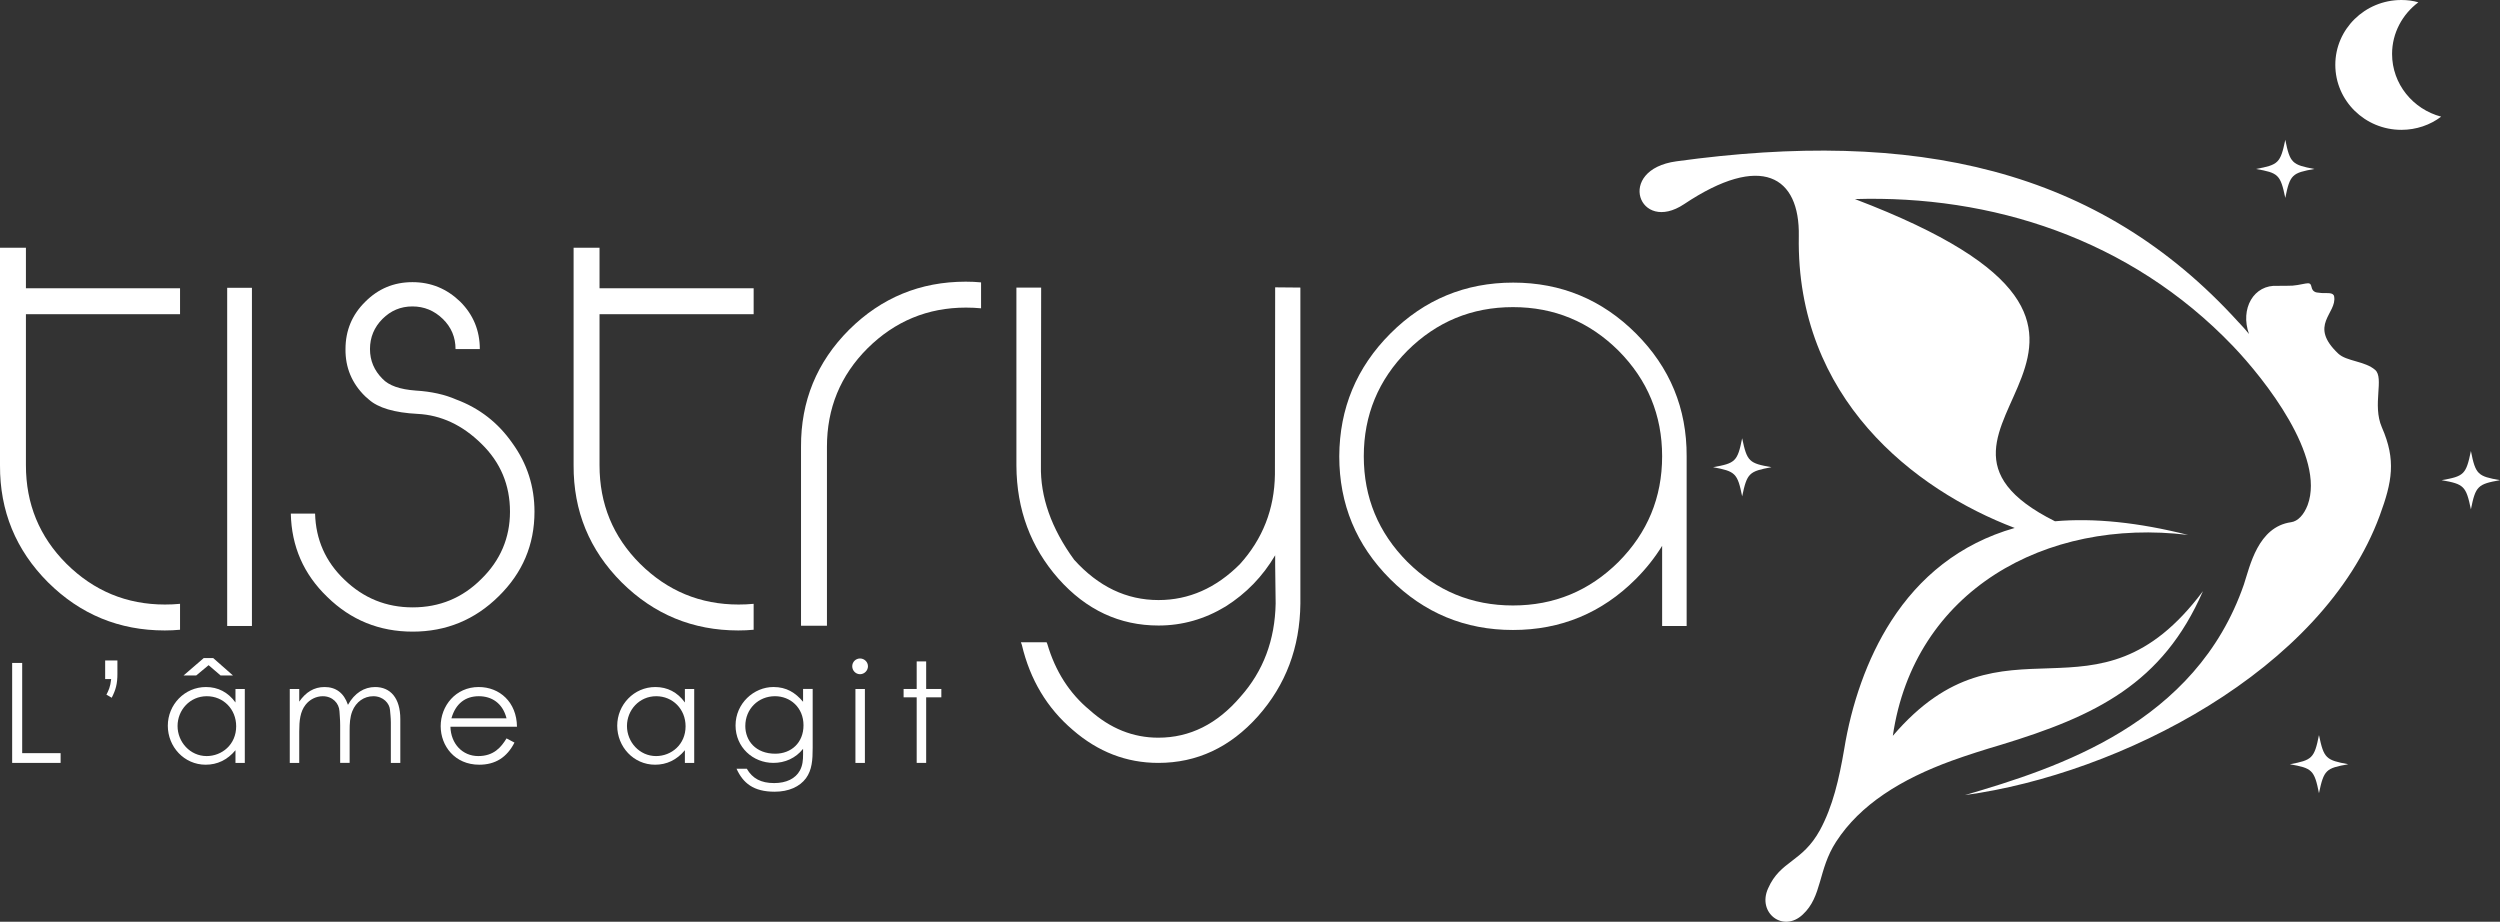
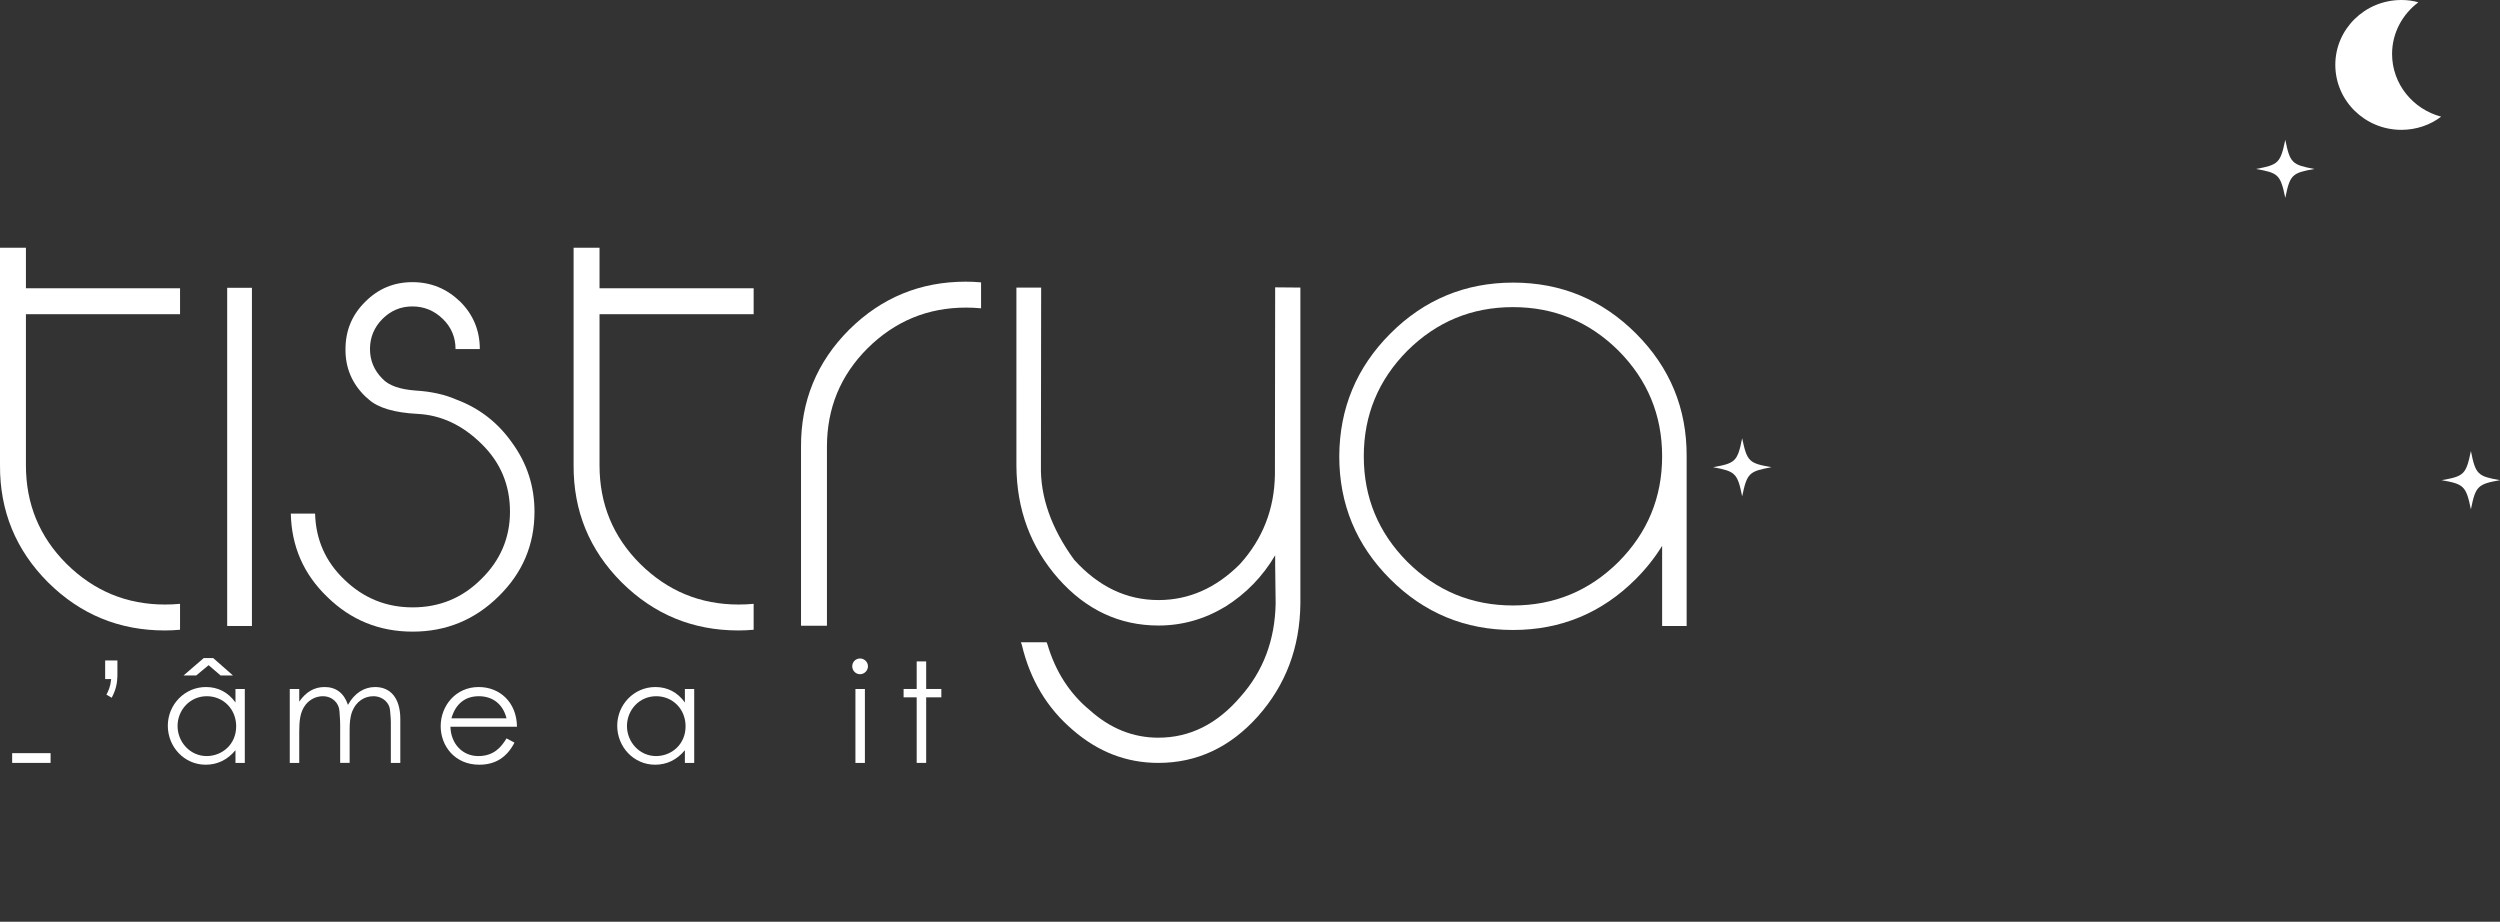
<svg xmlns="http://www.w3.org/2000/svg" version="1.1" id="Calque_1" x="0px" y="0px" viewBox="0 0 269.353 99.31" style="enable-background:new 0 0 269.353 99.31;" xml:space="preserve">
  <rect x="0" y="0" width="269.353" height="99.31" fill="#333333" stroke="none" />
  <g>
    <path style="fill:#FFFFFF;" d="M2.793,33.852v16.275c0,4.164,1.447,7.693,4.367,10.613c2.945,2.92,6.475,4.393,10.613,4.393   c0.559,0,1.092-0.025,1.625-0.076v2.793c-0.533,0.051-1.092,0.076-1.65,0.076c-4.9,0-9.09-1.727-12.568-5.18   C1.701,59.268-0.025,55.053,0,50.127V26.692h2.793v4.367h16.605v2.793H2.793z" />
    <path style="fill:#FFFFFF;" d="M27.143,67.444h-2.666V31.008h2.666V67.444z" />
    <path style="fill:#FFFFFF;" d="M55.199,47.74c1.6,2.209,2.387,4.672,2.387,7.389c0,3.58-1.295,6.602-3.859,9.115   c-2.564,2.539-5.662,3.809-9.268,3.809c-3.58,0-6.652-1.244-9.191-3.732c-2.564-2.463-3.859-5.459-3.936-8.988h2.615   c0.076,2.793,1.117,5.18,3.174,7.135c2.057,1.98,4.494,2.971,7.338,2.971c2.895,0,5.357-1.016,7.389-3.047   c2.057-2.006,3.098-4.443,3.098-7.262c0-2.869-1.016-5.307-3.072-7.312c-2.057-2.031-4.367-3.098-6.881-3.225   s-4.266-0.66-5.256-1.549c-0.203-0.178-0.33-0.279-0.406-0.355c-1.422-1.396-2.133-3.098-2.107-5.078   c0-2.006,0.711-3.707,2.133-5.104c1.396-1.396,3.072-2.107,5.078-2.107s3.707,0.711,5.154,2.107   c1.396,1.396,2.107,3.098,2.107,5.104H49.08c0-1.27-0.457-2.361-1.371-3.25s-2.006-1.346-3.275-1.346s-2.336,0.457-3.225,1.346   s-1.346,1.98-1.346,3.25c0,1.244,0.457,2.311,1.346,3.199c0.686,0.736,1.879,1.143,3.58,1.27c1.701,0.102,3.148,0.432,4.367,0.965   C51.67,43.983,53.676,45.557,55.199,47.74z" />
    <path style="fill:#FFFFFF;" d="M64.594,33.852v16.275c0,4.164,1.447,7.693,4.367,10.613c2.945,2.92,6.475,4.393,10.613,4.393   c0.559,0,1.092-0.025,1.625-0.076v2.793c-0.533,0.051-1.092,0.076-1.65,0.076c-4.9,0-9.09-1.727-12.568-5.18   c-3.479-3.479-5.205-7.693-5.18-12.619V26.692h2.793v4.367h16.605v2.793H64.594z" />
    <path style="fill:#FFFFFF;" d="M105.701,33.217c-0.533-0.051-1.066-0.076-1.625-0.076c-4.139,0-7.668,1.473-10.613,4.393   c-2.92,2.92-4.367,6.449-4.367,10.613v19.271h-2.793V48.147c-0.025-4.926,1.701-9.141,5.18-12.619   c3.479-3.453,7.668-5.18,12.568-5.18c0.559,0,1.117,0.025,1.65,0.076V33.217z" />
    <path style="fill:#FFFFFF;" d="M140.105,30.983v34.049c-0.051,4.723-1.574,8.76-4.57,12.137c-2.996,3.352-6.576,5.027-10.74,5.027   c-3.428,0-6.5-1.193-9.217-3.555c-2.768-2.361-4.596-5.408-5.484-9.166l-0.102-0.279h2.768l0.076,0.178   c0.863,2.945,2.387,5.332,4.57,7.135c2.209,1.98,4.672,2.971,7.389,2.971c3.402,0,6.347-1.473,8.861-4.418   c2.463-2.768,3.707-6.119,3.783-10.029l-0.051-4.139v-1.066c-1.346,2.285-3.123,4.113-5.332,5.51   c-2.26,1.371-4.671,2.057-7.236,2.057c-4.189,0-7.795-1.676-10.791-5.053c-2.971-3.377-4.494-7.414-4.52-12.162V30.983h2.666   l-0.025,19.17c-0.076,3.377,1.117,6.779,3.58,10.156c2.615,2.895,5.637,4.342,9.09,4.342c3.275,0,6.195-1.295,8.759-3.859   c2.463-2.717,3.732-5.941,3.783-9.674l0.025-20.16L140.105,30.983z" />
    <path style="fill:#FFFFFF;" d="M179.08,58.811c-0.787,1.27-1.727,2.463-2.844,3.58c-3.656,3.656-8.074,5.484-13.229,5.484   s-9.572-1.828-13.229-5.484c-3.656-3.656-5.484-8.074-5.484-13.229c0.025-5.154,1.854-9.572,5.51-13.229s8.074-5.484,13.229-5.484   s9.572,1.828,13.229,5.484s5.484,8.074,5.459,13.229v18.281h-2.641V58.811z M174.383,60.537c3.123-3.148,4.697-6.932,4.697-11.375   s-1.574-8.227-4.697-11.375c-3.148-3.123-6.932-4.697-11.375-4.697s-8.227,1.574-11.375,4.697   c-3.123,3.148-4.697,6.932-4.697,11.375s1.574,8.227,4.697,11.375c3.148,3.123,6.932,4.697,11.375,4.697   S171.234,63.66,174.383,60.537z" />
  </g>
  <g>
-     <path style="fill:#FFFFFF;" d="M1.31,71.426h1.08v9.72h4.14v1.05H1.31V71.426z" />
+     <path style="fill:#FFFFFF;" d="M1.31,71.426v9.72h4.14v1.05H1.31V71.426z" />
    <path style="fill:#FFFFFF;" d="M12.651,72.566c0,1.141-0.18,1.755-0.615,2.61l-0.57-0.33c0.225-0.45,0.42-0.811,0.51-1.68H11.33   v-2.01h1.32V72.566z" />
    <path style="fill:#FFFFFF;" d="M25.37,74.231h1.005v7.965H25.37V80.83c-0.87,1.05-1.965,1.561-3.21,1.561   c-2.325,0-4.08-1.936-4.08-4.2s1.8-4.17,4.11-4.17c1.29,0,2.385,0.555,3.18,1.665V74.231z M19.131,78.221   c0,1.725,1.35,3.239,3.135,3.239c1.635,0,3.18-1.229,3.18-3.21c0-1.845-1.38-3.239-3.165-3.239   C20.45,75.011,19.131,76.511,19.131,78.221z M21.95,70.901h1.02l2.13,1.875h-1.335l-1.29-1.109l-1.335,1.109h-1.365L21.95,70.901z" />
    <path style="fill:#FFFFFF;" d="M37.67,82.195h-1.02v-4.08c0-0.614-0.06-1.125-0.075-1.484c-0.045-0.87-0.75-1.62-1.8-1.62   c-0.705,0-1.41,0.345-1.86,0.93c-0.57,0.735-0.675,1.68-0.675,2.88v3.375h-1.02v-7.965h1.02v1.365   c0.705-1.021,1.59-1.575,2.73-1.575c1.215,0,2.084,0.63,2.52,1.92c0.705-1.274,1.755-1.92,2.925-1.92   c1.65,0,2.715,1.186,2.715,3.45v4.725h-1.02v-4.35c0-0.585-0.075-1.05-0.09-1.351c-0.045-0.704-0.72-1.484-1.8-1.484   c-0.99,0-1.86,0.6-2.265,1.62c-0.255,0.645-0.285,1.35-0.285,2.085V82.195z" />
    <path style="fill:#FFFFFF;" d="M48.53,78.296c0.045,1.829,1.29,3.164,3,3.164c1.665,0,2.46-0.944,3.045-1.904l0.855,0.45   c-0.81,1.59-2.055,2.385-3.795,2.385c-2.64,0-4.155-2.025-4.155-4.155c0-2.175,1.605-4.215,4.095-4.215   c2.265,0,4.095,1.635,4.125,4.275H48.53z M54.575,77.396c-0.42-1.65-1.605-2.385-2.985-2.385c-1.425,0-2.49,0.765-2.955,2.385   H54.575z" />
    <path style="fill:#FFFFFF;" d="M73.79,74.231h1.005v7.965H73.79V80.83c-0.87,1.05-1.965,1.561-3.21,1.561   c-2.325,0-4.08-1.936-4.08-4.2s1.8-4.17,4.11-4.17c1.29,0,2.385,0.555,3.18,1.665V74.231z M67.55,78.221   c0,1.725,1.35,3.239,3.135,3.239c1.635,0,3.18-1.229,3.18-3.21c0-1.845-1.38-3.239-3.165-3.239   C68.87,75.011,67.55,76.511,67.55,78.221z" />
-     <path style="fill:#FFFFFF;" d="M87.559,80.575c0,1.305-0.075,2.385-0.72,3.271c-0.675,0.914-1.86,1.454-3.375,1.454   c-2.295,0-3.405-0.93-4.11-2.475h1.11c0.6,1.05,1.53,1.545,2.94,1.545c1.32,0,2.295-0.479,2.775-1.35   c0.3-0.556,0.345-1.125,0.345-1.74v-0.6c-0.795,1.005-1.95,1.515-3.195,1.515c-2.205,0-4.08-1.68-4.08-4.035   c0-2.369,1.965-4.14,4.08-4.14c1.41,0,2.355,0.601,3.195,1.59v-1.38h1.035V80.575z M80.3,78.221c0,1.59,1.125,2.984,3.225,2.984   c1.74,0,3.045-1.199,3.045-3.06c0-1.92-1.425-3.135-3.075-3.135C81.71,75.011,80.3,76.376,80.3,78.221z" />
    <path style="fill:#FFFFFF;" d="M93.515,71.786c0,0.465-0.39,0.854-0.855,0.854c-0.465,0-0.839-0.39-0.839-0.854   c0-0.48,0.39-0.841,0.839-0.841C93.125,70.945,93.515,71.32,93.515,71.786z M92.165,74.231h1.02v7.965h-1.02V74.231z" />
    <path style="fill:#FFFFFF;" d="M98.765,71.261h1.021v2.97h1.635v0.9h-1.635v7.064h-1.021v-7.064h-1.41v-0.9h1.41V71.261z" />
  </g>
-   <path style="fill-rule:evenodd;clip-rule:evenodd;fill:#FFFFFF;" d="M251.935,38.106c-3.283-3.092-0.126-4.314-0.451-6.16  c-0.076-0.474-0.777-0.35-1.354-0.374c-0.501-0.051-0.626-0.051-0.802-0.175c-0.501-0.35-0.05-1.023-0.927-0.848  c-1.553,0.299-1.178,0.224-2.983,0.249c-2.606-0.174-4.086,2.469-3.108,5.187c-0.175-0.2-0.351-0.399-0.526-0.599  c0.176,0.199,0.351,0.399,0.526,0.599c-0.526-0.649-1.078-1.247-1.63-1.796c0.176,0.175,0.327,0.35,0.502,0.524  c-15.14-16.684-34.993-20.848-60.561-17.332c-6.592,0.898-4.036,7.856,0.827,4.614c8.322-5.561,12.483-3.018,12.358,3.466  c-0.301,17.432,12.433,27.308,23.262,31.423c-5.94,1.696-10.277,5.311-13.31,10.025c-2.632,4.09-4.287,9.028-5.063,13.816  c-0.551,3.217-1.228,6.159-2.607,8.704c-1.93,3.516-4.261,3.267-5.59,6.285c-1.203,2.643,1.63,4.813,3.735,2.818  c2.106-1.945,1.63-4.813,3.585-7.831c2.607-4.04,7.044-6.758,12.434-8.728c1.729-0.624,3.534-1.197,5.314-1.721  c10.252-3.118,17.446-6.609,21.782-16.559c-11.631,15.562-21.282,1.397-33.413,15.587c2.281-15.612,16.419-23.517,31.809-21.646  c-5.339-1.347-10.127-1.846-14.338-1.472c-20.254-10.125,17.872-19.701-21.557-34.714c14.638-0.449,29.603,4.215,40.733,15.836  c3.434,3.591,9.977,11.895,8.047,17.132c-0.401,1.048-1.053,1.746-1.779,1.846c-3.585,0.499-4.437,4.738-5.089,6.709  c-5.188,14.988-20.003,19.751-30.055,22.694c16.645-2.269,38.552-13.417,44.694-30.125c1.328-3.616,1.78-5.96,0.225-9.502  c-1.053-2.419,0.276-5.312-0.725-6.185C254.817,38.904,252.812,38.929,251.935,38.106L251.935,38.106z M241.758,35.338  c-0.175-0.175-0.351-0.374-0.526-0.573C241.407,34.964,241.583,35.163,241.758,35.338L241.758,35.338z" />
  <path style="fill-rule:evenodd;clip-rule:evenodd;fill:#FFFFFF;" d="M243.062,18.205c2.406-0.449,2.632-0.623,3.158-3.142  c0.502,2.52,0.752,2.694,3.134,3.142c-2.382,0.424-2.632,0.599-3.134,3.118C245.694,18.804,245.468,18.629,243.062,18.205  L243.062,18.205z" />
  <path style="fill-rule:evenodd;clip-rule:evenodd;fill:#FFFFFF;" d="M263.062,51.735c2.406-0.424,2.631-0.599,3.157-3.142  c0.501,2.544,0.752,2.719,3.133,3.142c-2.381,0.424-2.633,0.624-3.133,3.142C265.693,52.359,265.468,52.159,263.062,51.735  L263.062,51.735z" />
  <path style="fill-rule:evenodd;clip-rule:evenodd;fill:#FFFFFF;" d="M184.569,50.336c2.381-0.424,2.632-0.598,3.133-3.117  c0.526,2.519,0.752,2.694,3.158,3.117c-2.406,0.449-2.632,0.624-3.158,3.142C187.2,50.96,186.949,50.785,184.569,50.336  L184.569,50.336z" />
  <path style="fill-rule:evenodd;clip-rule:evenodd;fill:#FFFFFF;" d="M258.728,0c0.626,0,1.253,0.075,1.829,0.25  c-1.704,1.272-2.832,3.292-2.832,5.561c0,3.242,2.256,5.96,5.289,6.758c-1.178,0.897-2.682,1.421-4.286,1.421  c-3.936,0-7.119-3.142-7.119-7.008C251.609,3.142,254.792,0,258.728,0L258.728,0z" />
-   <path style="fill-rule:evenodd;clip-rule:evenodd;fill:#FFFFFF;" d="M246.716,82.342c2.381-0.449,2.632-0.624,3.133-3.143  c0.526,2.519,0.752,2.693,3.159,3.143c-2.406,0.424-2.632,0.598-3.159,3.117C249.348,82.94,249.097,82.766,246.716,82.342  L246.716,82.342z" />
</svg>